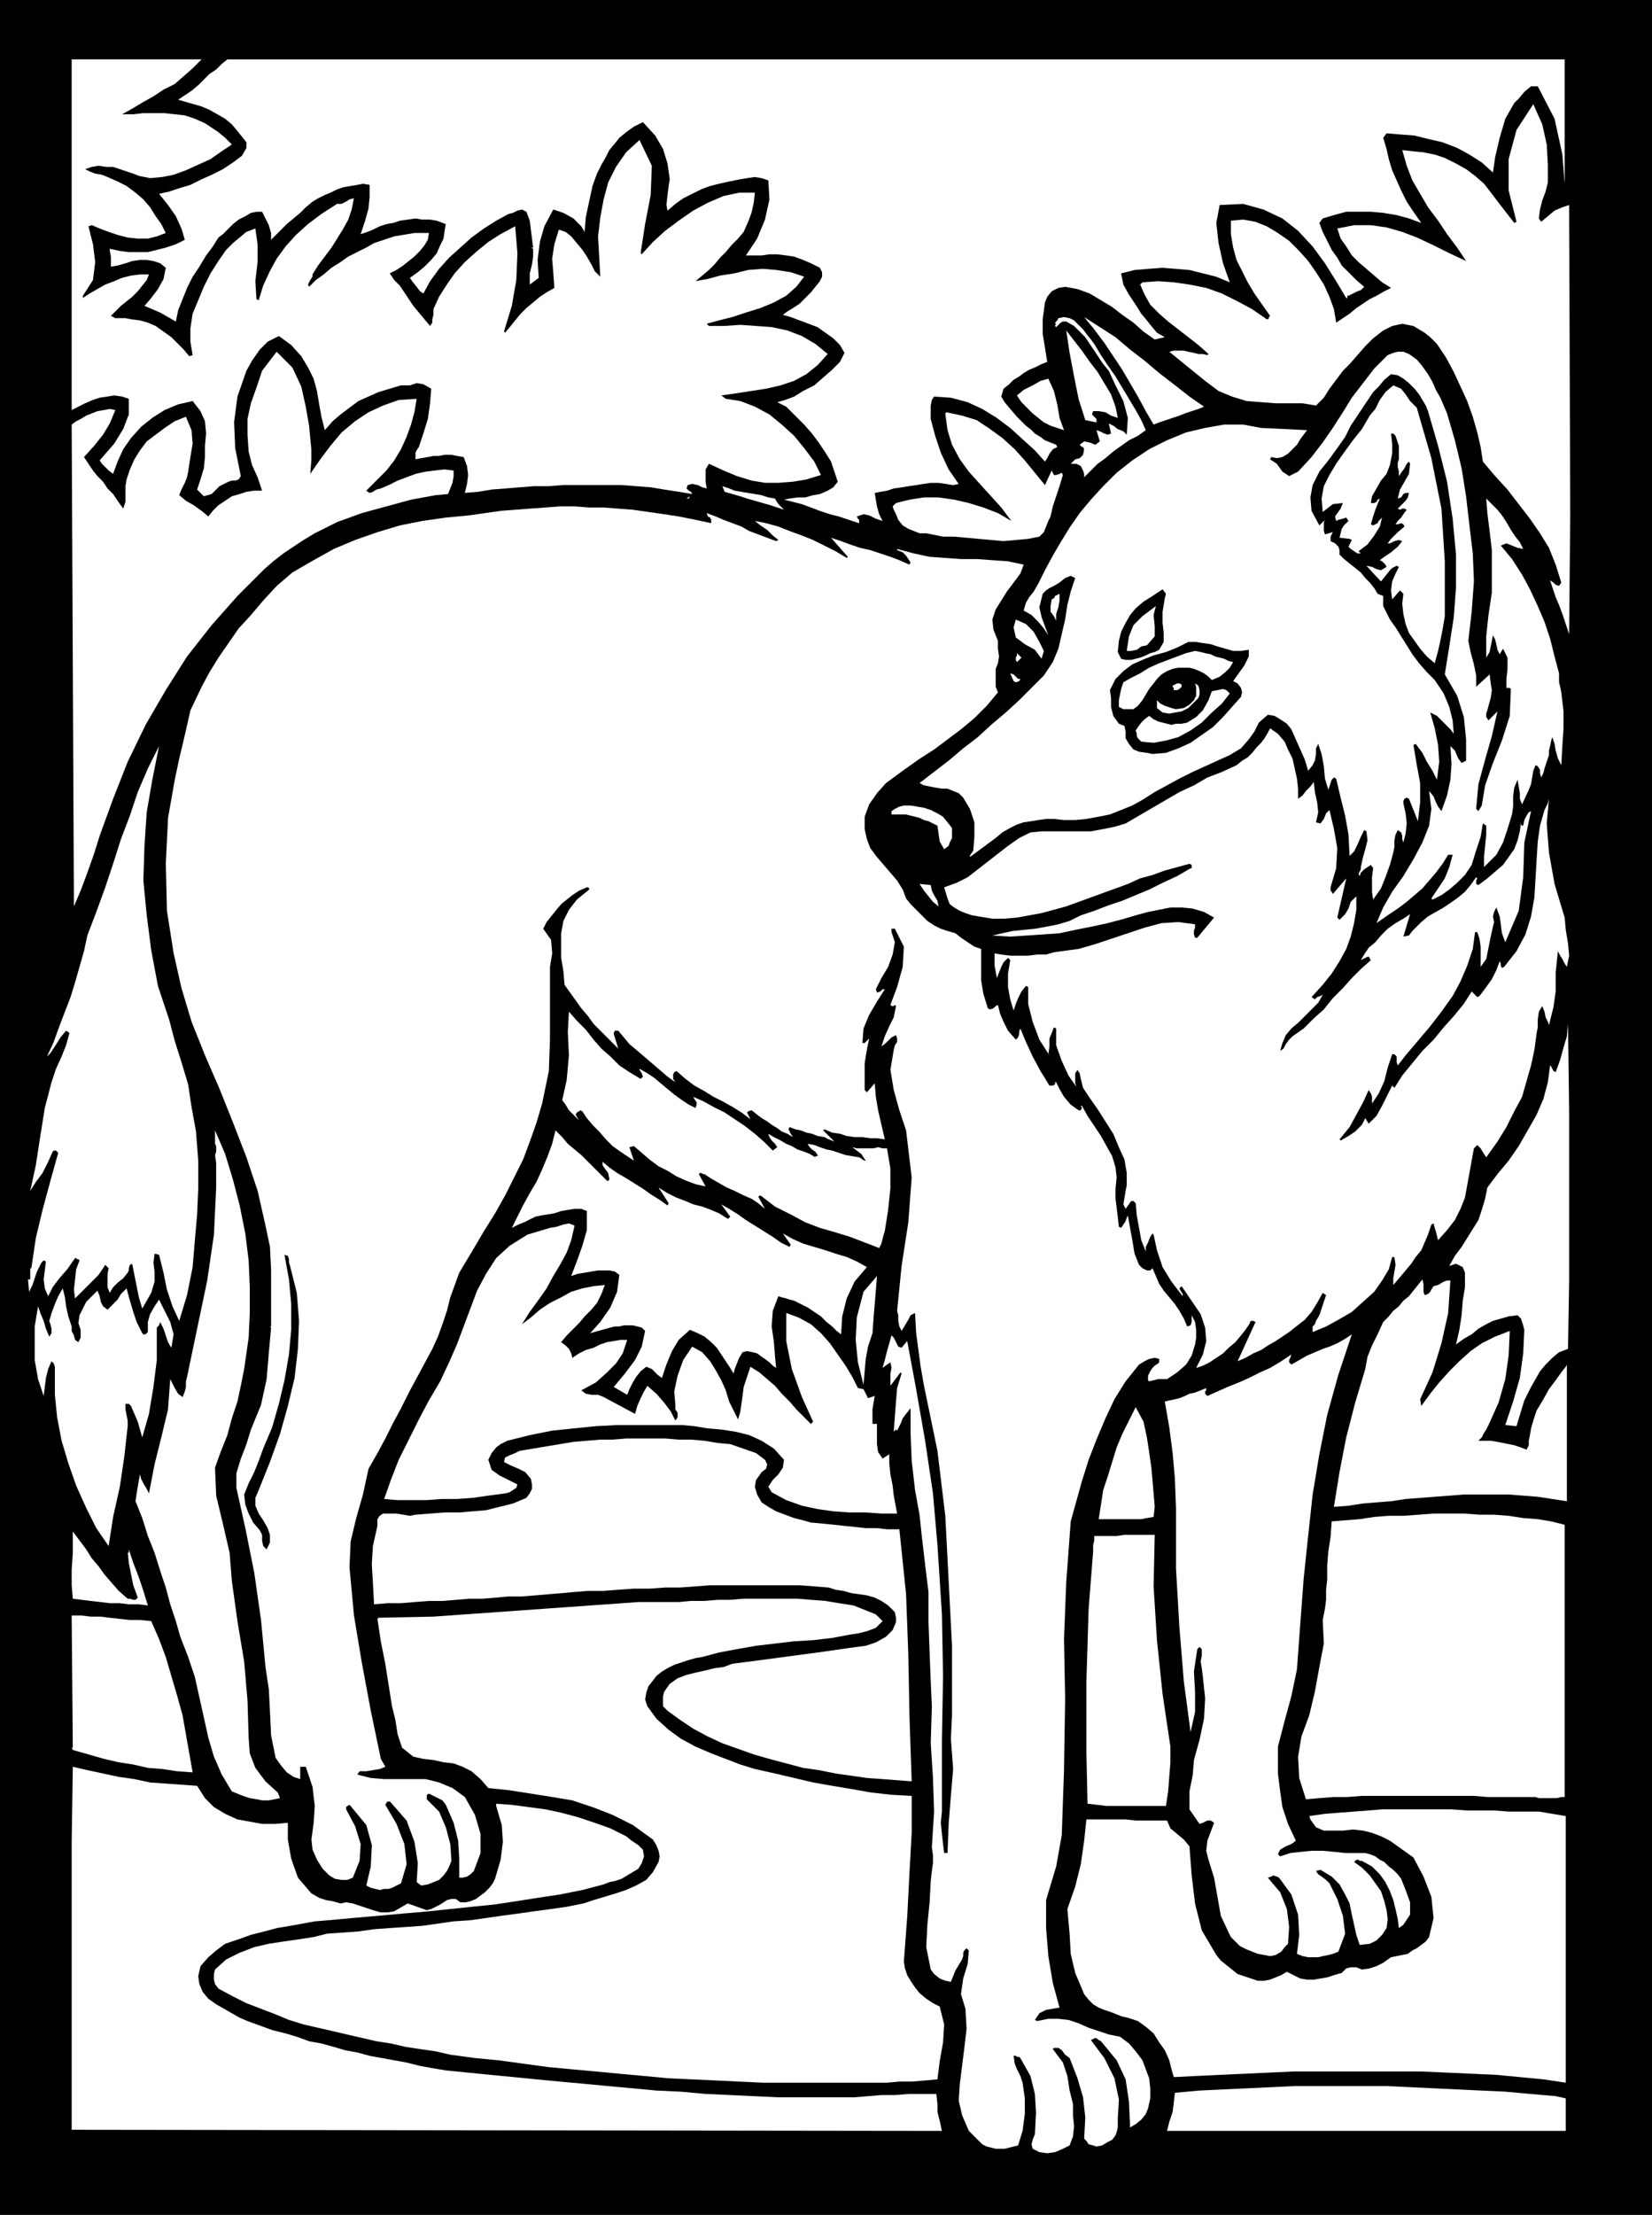
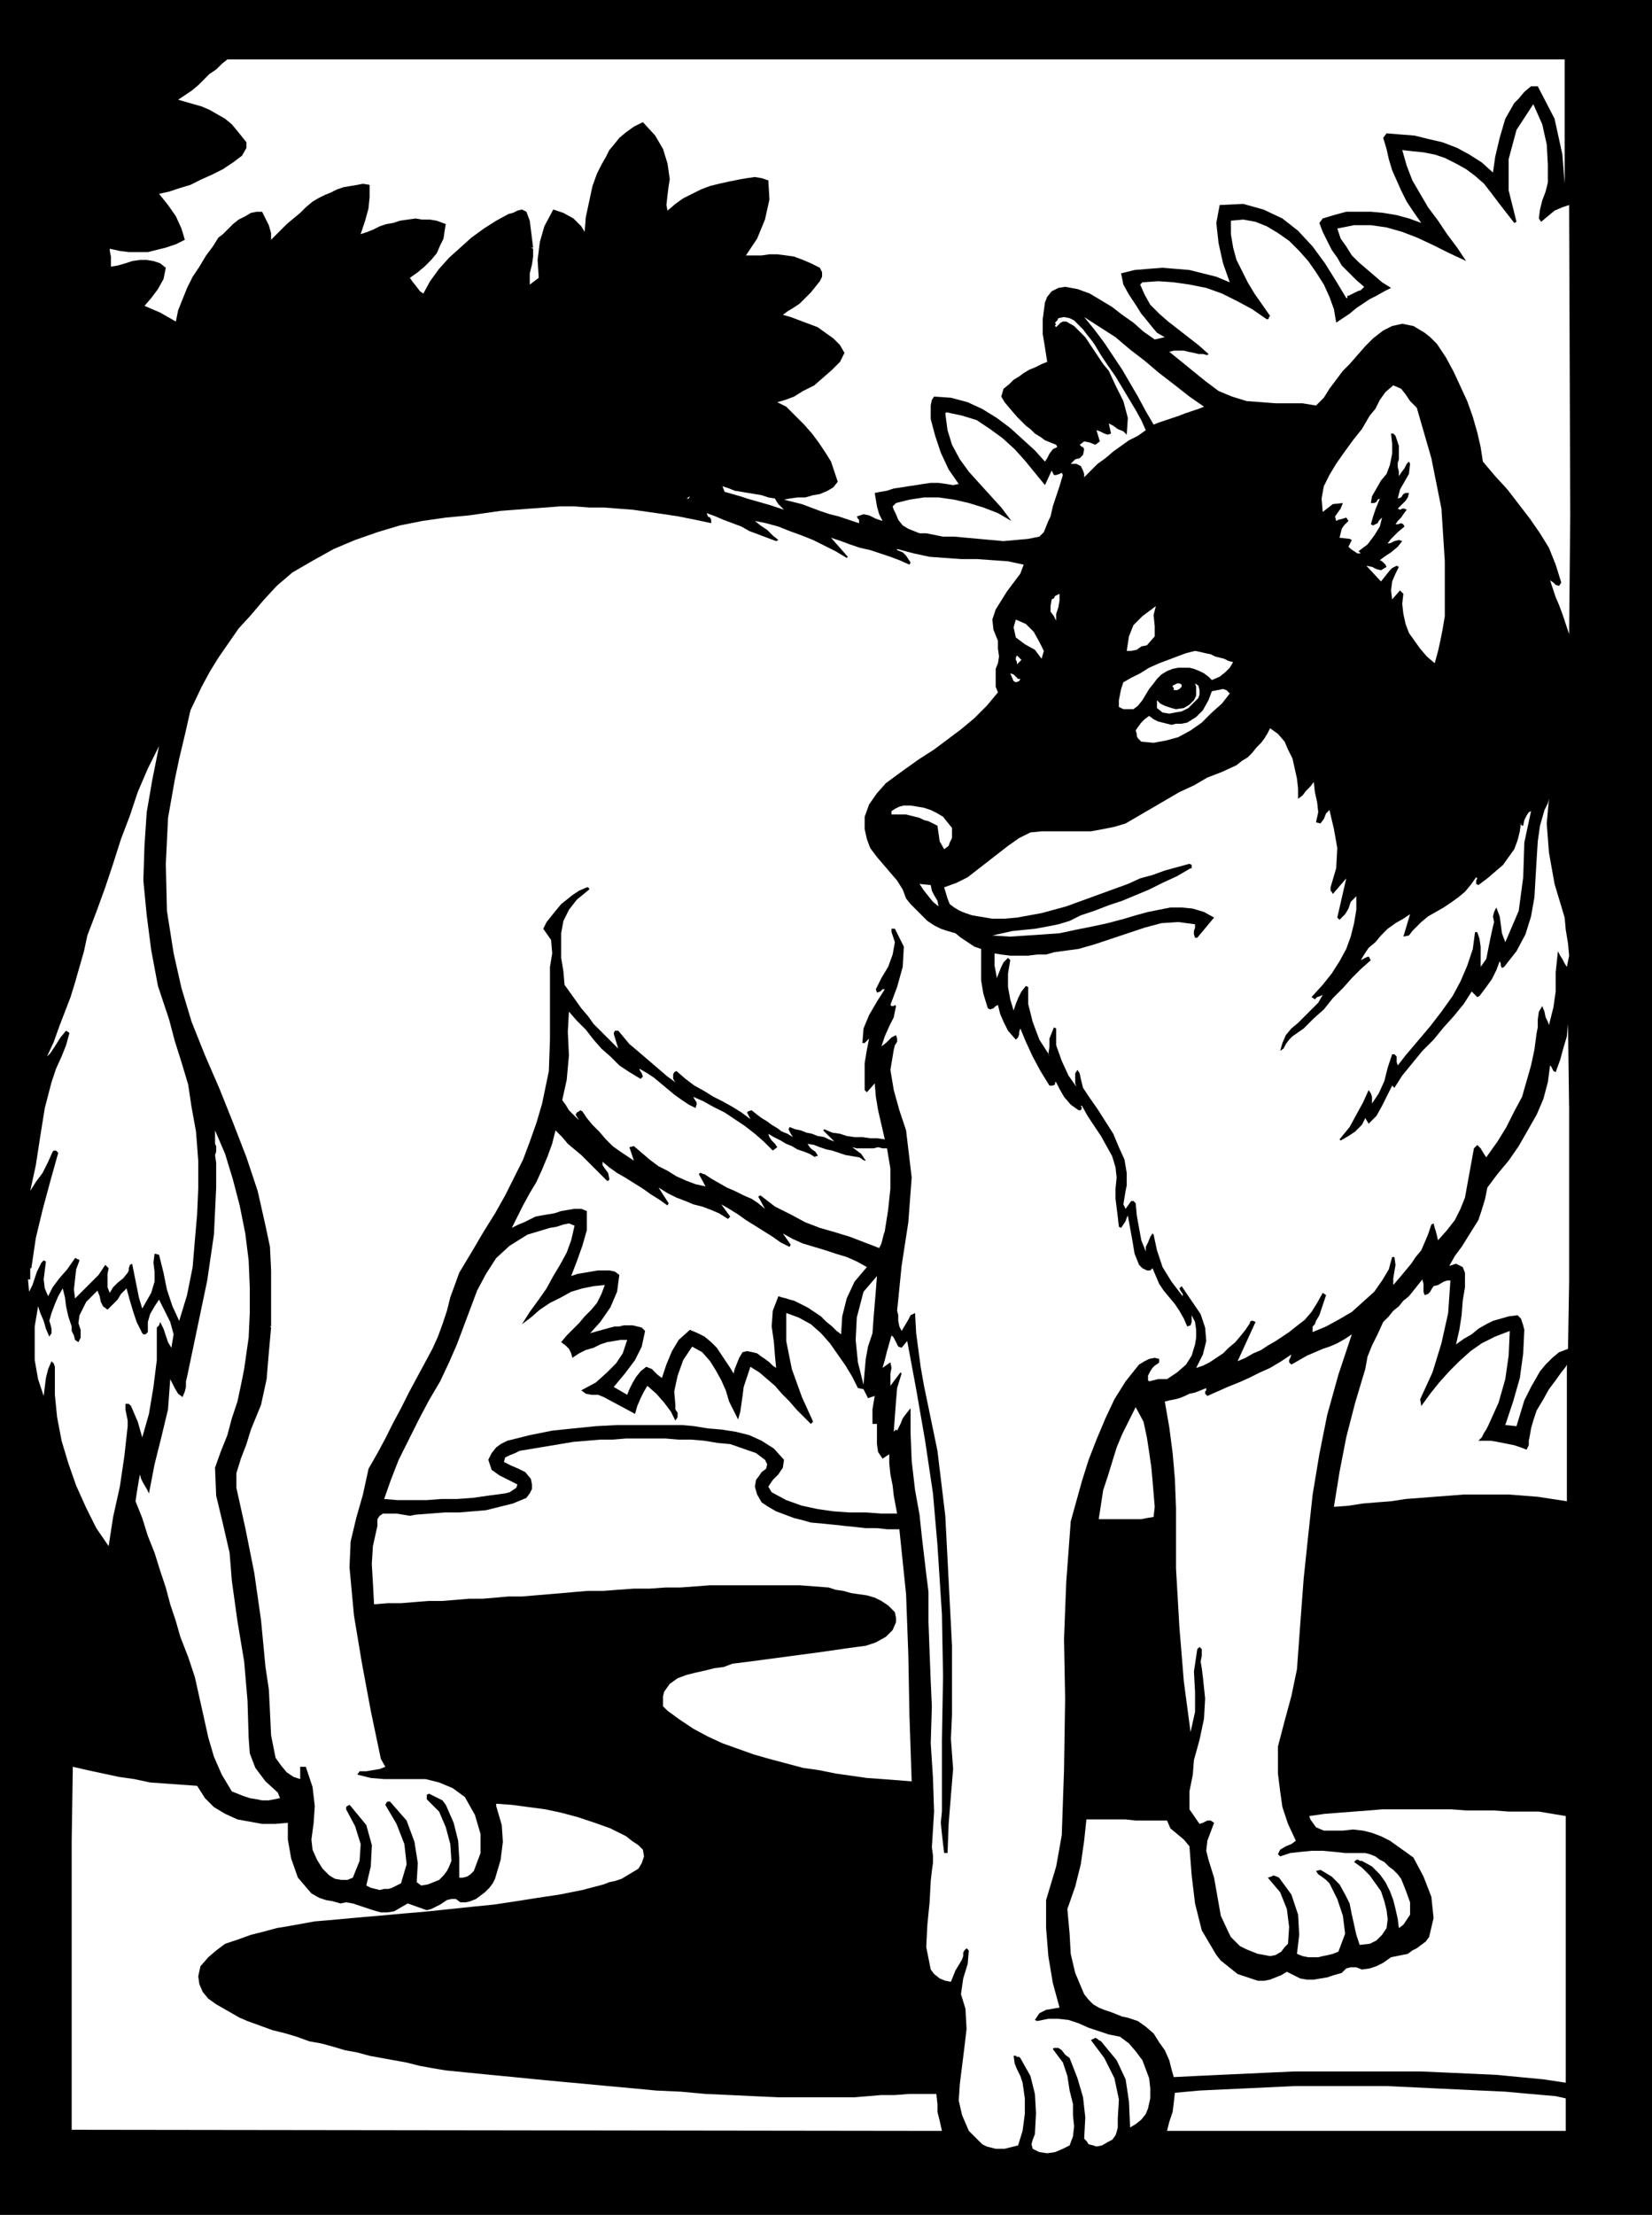
<svg xmlns="http://www.w3.org/2000/svg" width="141.6" height="1.977in" fill-rule="evenodd" stroke-linecap="round" preserveAspectRatio="none" viewBox="0 0 1475 1977">
  <style>.brush0{fill:#fff}.pen1{stroke:none}.brush2{fill:#000}</style>
  <path d="M1475 1977V0H0v1977h1475z" class="pen1 brush2" />
-   <path d="m180 53-8 8-8 7-8 7-10 5-9 6-9 5-10 6-9 5h10l9-1h19l9 1 9 1 9 3 9 4 6 4 6 4 6 5 6 6-9 6-10 7-11 5-11 5-11 4-10 2-11 1-10-2-5-2-6-2-6-2-6-2h-6l-7-1-6 1-6 2 4 2 5 2 6 1 5 2 9 4 8 4 8 6 7 6 6 7 5 8 5 7 4 8-8 3-8 2h-9l-9-1-8-2-9-3-8-3-7-3-3 1 4 16 2 16-2 16-9 14v2l6-4 7-4 7-4 8-3 7-3 8-2 8-1h8l-2 5-4 5-4 5-5 5-5 4-5 4-5 5-4 4 4 2h9l5 1 8 1 7 2 7 3 7 5 7 5 6 6 5 5 5 6 3-1-2-12v-12l2-13 5-12 5-12 6-12 7-11 7-10 6-6 6-5 6-5 8-3 2 14v16l-2 17 1 16 2 1 4-13 6-13 6-11 8-11 9-10 11-10 12-9 14-9h4l4-2 3-2 4-1-2 10-3 9-5 9-5 8-5 8-6 8-6 8-5 8v2l-2 3-1 2-1 2 1 2 6-6 7-5 7-6 8-5 7-5 8-4 8-4 7-4 6-2 6-2 6-2 6-1 6-1 6-1h13l-1 6-3 5-4 5-5 5-5 4-5 4-6 4-6 3 4 6 5 5 4 6 4 6 4 6 5 6 5 6 5 6 2-3v-3l1-4v-5l5-11 7-11 7-10 9-10 10-9 11-9 11-7 13-7 2 24-1 24-4 23-7 23 1 1 5-6 4-5 5-6 5-5 6-5 6-5 6-4 7-4-1-14-1-12 2-13 4-13 6 2 5 4 5 6 5 6 4 6 4 7 3 6 5 5-1-18-1-18 2-17 3-16 4-15 7-14 9-13 12-11 11 23-1 26-5 26-4 26 1 1 10-11 11-10 12-9 13-9 13-7 14-6 14-3h14l-1 9-2 9-3 8-4 9-5 6-6 6-5 6-5 5-5 6-5 5-6 5-6 5 11-2 11-3 13-2 12-3 13-1 12 1 13 2 12 4-7 9-9 8-11 6-12 5-13 4-12 4-12 3-11 3 2 2h13l15-1 14 1 14 1 14 3 13 5 12 7 11 9-9 10-10 8-11 6-12 4-13 3-13 2-13 2-14 2 4 3 13 2 13 5 13 7 11 9 11 10 9 11 9 12 6 12-13 4-12 2-13 1h-12l-12-2-13-4-12-5-13-6-3 5v11l1 6-4-1-4-2-5-1-4 1-1 3 2 2 2 1 1 2-12-2-13-2-12-2-13-1-13-1h-52l-13 1h-13l-13 1-12 1-13 1-12 2-12 1 2-8 1-8-1-8-3-8-6-1-5-1h-6l-5 1h-5l-5 1-6 1-5 1v-6l1-2 2-3 4-12 4-13 2-14 1-13-7-4-6-1-6 2h-8l-10 3-10 3-9 4-9 4-8 6-8 6-7 6-7 8-3-12-2-11-2-12-3-11-5-10-6-10-9-10-11-8-10 5-7 7-7 10-5 9-8 23-3 23 1 23 5 25-2 3-3 1h-3l-3 1-8 4-7 7-7 2-6-6 3-9 3-10 1-10v-10l1-11-1-11-4-9-7-9-13 3-12 5-11 7-10 8-9 10-7 10-5 11-4 11-4-3-3-3-3-3-2-3 13-15 8-13 5-13v-14l-6-2-7-1-6 1-7 1-6 2-7 3-6 3-6 3V53h116z" class="pen1 brush0" />
  <path d="M1397 53v122-11l-2-26-7-32-15-29h-6l-6 5-5 6-4 4-8 14-5 17-4 17-2 14-10-9-11-7-11-6-13-5-13-3-12-3-13-1-12-1-3 4 3 10 2 9 3 10 4 9 4 9 5 10 6 9 7 10-11-4-11-3-12-2-11-1h-22l-11 3-10 3-3 4 3 8 4 8 4 8 5 7 4 7 6 6 7 7 7 6-3 3-3 1-4 2-4 2h-1v2h-1l-9-15-10-16-11-15-13-14-14-11-17-8-18-5-21 1-3 16 2 18 4 18 6 17-12-5-12-3-12-3-12-1-12-1-13 1-12 1-12 3 2 10 5 9 6 9 5 8 5 6 4 5 5 6 7 4-9 2-10-7-9-8-10-7-9-7-10-6-10-6-11-4-11-2-6 1-6 3-4 5-2 5-2 15v13l2 12 2 13-5 2-6 3-5 2-5 3-4 3-5 3-4 4-5 4-2 7 3 5 5 6 6 7 4 4 4 4 4 3 4 4 5 3 4 3 5 2 5 2 1 2-4 2-3 4-2 4-2 3-9-10-11-10-11-10-12-9-13-8-13-6-15-4-15-1-2 3-1 5v12l4 15 5 15 7 15 9 13-5 1-6-1-7-1h-7l-7 1-6 1-7 1-6 1-7 1-6 2-6 1-5 1 1 6 1 6 2 7 3 6-6-2-6-3-5-1-6 2 1 2 1 1v3l-9-3-9-3-8-2-9-3-8-3-8-3-8-2-8-2 5-1 7-1h7l7-2 6-1 7-3 5-3 4-5-3-9-3-9-5-8-6-9-6-8-7-8-8-8-8-8-8-4 7-2 8-3 8-5 10-5 8-7 8-7 7-7 4-8-4-7-6-6-7-5-7-5-8-3-8-3-8-3-7-2 4-3 5-3 6-4 5-5 5-5 4-5 4-5 2-4v-4l-2-4-4-2-4-2-7-3-8-3-7-1-8-1h-7l-7 1h-14l10-15 7-17 4-18-1-17-6-2-6-1-7 1-6 1-10 2-9 2-8 2-8 3-8 4-8 4-7 5-7 6-1-5 1-9 1-8 1-6-2-14-4-13-7-12-11-12-8 4-7 5-6 5-4 5-5 6-3 6-4 7-4 8-4 11-3 14-3 14-1 13-3-5-7-7-9-5-9-3-8 15-4 14-2 16 1 16-8 6v-10l2-8 1-7v-7l-2-1h2l-1-8-1-8-1-8-3-8-4-2-4 1-4 2-4 1-11 6-11 7-11 8-10 9-10 9-9 10-8 11-6 11-3-2-3-4-4-5-2-3 7-5 6-5 6-6 5-6 3-7 3-6 1-7 1-6-8-3-6-1h-7l-6-1-7 1-7 1-6 2-6 1-6 2-6 3-5 2-6 2 4-12 3-11 1-10v-11l-6-1-5 1-6 1-6 1-6 2-6 3-5 2-6 3-5 3-6 5-5 5-6 5-6 5-5 5-5 5-4 4v-6l-2-7-3-6-3-6h-5l-5 1-5 3-6 3-5 4-5 5-4 4-4 3-5 8-6 8-6 10-6 9-5 10-4 10-4 10-2 10-7-4-7-4-7-3-7-3 6-7 6-8 5-9 2-10-5-4-6-2-6-1h-6l-7 1-6 2-7 2-6 1v-9l-1-5v-2l9 2 8 1h17l8-2 8-2 9-3 8-4-3-10-5-11-7-10-8-10 9-2 9-3 10-3 10-5 9-4 10-5 9-6 8-6 4-7v-5l-4-5-4-5-5-6-6-5-7-4-7-4-7-3-7-2-7-2-7-2 6-4 6-4 6-5 5-5 5-5 6-4 5-5 5-4h1194z" class="pen1 brush0" />
  <path d="m1382 163-2 8-3 8-2 8-1 8 2 3 6-5 6-5 7-3 6-2 1 277-1 106-3-9-3-9-3-8-3-7-5-15 3 2 2 2 3 1 2-3-5-16-6-15-8-13-9-13-10-13-10-13-11-12-11-13-2-13-3-13-4-14-5-14-6-13-6-13-7-13-8-12-6-6-5-4-5-3-5-3-10-2-9 2-8 4-9 7-7 7-7 8-7 8-6 6-6 8-6 8-5 8-7 7-12-2h-24l-13-1-13-1-13-4-12-5-12-9-32-26 4-1h9l4 1 5 1 4 1h4l4 1 1-1-9-8-9-7-9-7-9-7-8-7-8-8-5-9-4-9 2-2 14-1 14 1 14 2 15 3 14 5 14 7 13 7 13 9h1l1-1v-1l1-1-7-10-7-10-6-10-5-10-5-10-3-11-2-12v-12l11-1 11 2 10 4 10 6 10 7 9 9 8 9 7 10 7 11 5 11 4 11 2 12 6-4 6-4 6-5 6-4 6-4 6-3 7-4 6-3-8-5-7-6-7-6-7-6-6-6-5-8-5-7-3-9 15-3h15l14 2 14 4 13 5 15 7 14 7 15 7-8-12-9-12-8-12-9-12-7-12-7-12-5-13-4-14 9 1 10 1 10 2 9 3 10 5 9 5 8 6 8 7 7 9 6 8 7 9 7 9 2-1-7-28v-28l7-26 15-23 8 18 4 18 1 18v16zM977 307l6 10 6 9 7 10 6 10 6 10 6 10 5 9 4 9-7 5-8 4-7 5-7 5-7 6-7 5-6 6-6 6v-3l-1-3-2-4-4-2h-5l4-4 4-1 3-3 1-5-1-2h-1l-1-1-1-1 4-3 5 1 5 2 4-3-3-10 3 1 4 2 3 1 3-1-2-9 4 2 4 3 5 2 3 3 1-15-4-15-7-14-6-13-5-6-4-6-4-6-4-6-4-6-5-5-5-5-7-4h-3l-2 1-2 2-2 2-1-1v-1h1l-1-2 1-1 1-1 1-2 5-1 5 1 4 2 4 4 4 4 3 4 4 5 3 4zm98 56-5 2-6 2-6 2-5 2-6 2-6 2-6 2-5 2-7-12-7-13-7-12-7-12-8-12-8-12-9-12-9-11 14 9 14 9 13 11 13 10 13 11 13 10 14 11 13 9z" class="pen1 brush0" />
-   <path d="m998 373-6-2-5-3-6-1h-5l-1 3 2 2 2 2v3l-10-2-6-19-4-20-4-21-3-20 7 9 7 9 7 10 7 9 6 10 6 10 4 11 2 10zm294-4 7 24 6 25 4 25 3 26 3 25 1 25-2 27-3 26 2 10 3 11 2 10v10l12-11 1 8 1 6-1 7-2 7-1 4-1 3v3l2 3 8-8-5 22-6 21-6 22-2 22 2 2 3-5 1-6 1-6 1-6 7-20 8-20 7-22 1-24-1-1h-3v-8l1-9v-10l-4-8-3 5-2-4-1-5-1-4-2-4-1 5-1 5-1 5-3 5v-19l2-19 3-20v-38l-2-17-2-16-1-13 5 5 5 5 4 5 4 6 4 7 4 6 4 5 3 6-5-1-5-2-5-2-5 2 10 12 9 14 7 13 7 15 6 14 5 15 4 16 4 15v8l1 4 1 5 2 17v15l-1 15-1 18-3-6-2-7-1-6-2-6-1 3-1 5-1 4v4l-2 6-2 6-1 4-2 4-1-4v-3l-2-3-2-1-2 5-1 6-1 6-2 5-6 13-2-5v-5l-1-6-1-6-3 7-1 8v9l-1 7-4 13-4 12-6 11-11 11v-9l1-10 1-10v-8l-3-2-2 12-4 12-4 13-6 9-7 7-7 6-7 5-8 4-1-1 6-9 6-9 4-10 3-11h-4l-5 8-6 8-6 7-6 7-7 6-7 6-8 6-9 6-10 7 6-14 8-14 10-14 9-15 8-15 6-15 2-15-2-16 4 5 2 5 2 4 3 4 5-14 3-14 1-14-1-16 4 4 3 7 3 4 4-2v-19l-2-20-6-19-11-19 4-25 4-26 2-27v-29l-3-32-5-33-8-32-9-31-2-5-3-5-3-5-4-5-5-5-5-4-5-3-6-1-6 5-5 6-5 5-4 6-4 6-4 6-4 6-4 6-5 10-7 10-8 11-8 10-6 12-2 11 1 12 7 13 5-5-1 2v8l1 3 7-2-1 2-1 2v4l4 2 3 3 1 3v4l4 4 5 4 5 4 5 4 4 5 4 4 4 5 3 5 5 2v9l2 4 4 8 5 7 5 8 5 8 5 8 6 8 7 8 7 7 8 12 5 12 3 12 1 12-3-4-6-6-6-6-6-3 4 14 3 15 1 15-2 16-4-8-5-8-4-8-6-8-2 1 3 18 3 16v17l-2 17-8-20-2-1-2 1-1 2v2l2 9 1 9-1 9-2 8-1-3v-3l-1-3-3-2-2 4-1 5v6l-1 5-3 11-4 11-4 10-7 10-1-7v-13l1-8-2-3-3 2-3 2-3 3-1 3-1-2 1-2 1-2v-2l2-9 2-7 2-8-1-8-2-1-3 6-3 7-3 6-4 4-1-19-3-17-4-16-4-17-2-1-2 2-1 3-1 3-1 3-3-10-1-11-2-11-3-9-2 4v5l-1 6-2 4-4 5-3-10-4-9-4-9-4-9-4-5-6-4-5-3-6-1-8 7-4 8-5 7-7 8-10 6-11 5-11 5-11 5-12 6-11 6-11 6-11 7-9 5-10 4-10 4-10 2-11 2-10 1h-10l-9-1h-7l-7 1-6 1-7 1-6 2-6 3-7 4-6 5-23 17v-1l1-2 1-1 1-2 1-12v-13l-4-12-6-10-4-4-5-2-5-2h-5l-6-1-5-1-5-1-4-2 13-10 13-10 13-11 13-10 12-11 13-11 12-11 12-12 10-10 8-12 5-12 3-13 3-13 2-13 3-12 4-12-4-2-5 2-5 4-5 3-4 2-3 2-3 3-1 4-2 8 2 9 3 8 3 8-4-6-5-6-6-6-7-4 2-7 3-5 4-5 4-7 6-12 7-13 7-12 8-13 9-13 10-12 11-12 12-12 14-11 15-10 16-8 17-7 17-4 17-3h17l16 3 41 2-3 4-3 4-3 5-4 4-4 4-5 3-5 1-5-1-1 2 6 4 5 7 6 4 8-4 12-13 10-13 9-13 9-14 8-13 10-13 10-13 12-12 5-2 4-1h5l5 2 7 5 5 6 5 7 4 7 3 7 4 7 3 7 3 7zM276 380l1 11 1 10v10l-1 12 9-13 9-12 10-12 12-10 12-8 13-6 14-5 16-1-2 12-3 11-4 11-5 11-6 10-7 9-9 9-9 9 3 2 3-1 3-2 4-1 7-3 8-4 8-3 8-3 9-2 8-1 9-1 8 1v5l-1 6-2 5-2 5-11 1-11 2-11 2-11 3-11 3-11 3-11 3-11 4-11 4-10 5-10 5-10 6-9 6-9 6-9 7-8 7-24 24-23 26-22 28-19 30-18 31-16 33-13 33-12 33-5 16-6 17-6 16-6 14-2-430 4-3 4-2 5-3 5-2 5-2 6-1 5-1 5 1-5 12-6 10-8 10-9 10 4 6 4 6 4 5 5 5 4 6 5 5 4 6 5 7 2-6v-14l1-6 3-9 4-9 5-8 6-8 8-6 8-6 9-6 10-4 5 12 1 12-2 12-2 13-1 5-2 5-3 6-2 5 6 5 7 4 7 5 6 5 4-5 5-5 6-4 6-4 7-2 6-2 7-1h7l-4-12-5-11-3-12-1-15v-14l3-14 5-14 5-15 13-17 14 14 8 17 4 18 3 17zm674 4-6-2-6-2-6-3-5-4-5-4-5-5-5-5-4-6 6-5 8-4 7-4 7-2 5 11 3 12 2 12 4 11z" class="pen1 brush0" />
  <path d="m1265 364 13 45 9 45 3 47v49l-2 12-2 10-2 9-3 11-7-6-6-7-5-7-5-7-3-8-2-9-1-9 1-9-3-3-7 8-1-8 1-8 3-7 3-6-2-1-2 1-2 1-2 2-8 10-13-14 5 1 4 2 4 1 5-3-1-2-1-1-2-2-2-1 4-3 6-4 6-5 4-5-3-1-4 1-4 2h-2l3-4 3-3 3-3 6-5-1-2-2-1-3 1h-2l2-3 3-3 2-3 3-4-2-1h-2l-2 1-2-1 3-3 4-4 2-3 1-4h-3l-2 1-2 3-3 1 2-8 4-7 4-7 1-9-1-2-2 2-2 4-3 4-2 3v-4l-1-4v-4l1-3v-12l-1-3-1-3-1-3-2-2h-2l1 9v9l-2 10-3 8-5 6-4 7-4 7-1 6h3l2-1 1-2 2-1-2 5-2 5-2 6-2 7 2 1 2-1 2-1 1-2 3-3-2 8-5 8-6 8-8 6 2 2h-3l-3-2-3-2-2-2 1-2 1-2 1-2-2-1-9-1 1-4 1-4 2-3 4-4-2-3-3 1-4 1-2 1-1-4 5-7 2-5-9 1-9 7-1-12 2-11 5-10 6-10 7-10 8-11 8-10 7-12 5-6 4-8 5-7 7-6 7 3 4 5 4 6 6 6zm-332 69 6-13 2 4h2l3-1 2-1 1 2-3 10-3 9-3 9-2 9-2 4-2 5-2 5-4 4-10 2-11 1-11 1-11-1-11-1-11-1-11-1h-10l-5-1-5-1-5-1h-6l-5-2-5-2-5-3-4-5-2-5-2-4-1-3 3-3 12-3 13-2h13l14 2 13 3 13 4 13 5 12 7-9-12-10-11-10-11-9-10-8-11-7-13-4-13-2-15 1-1 14 3 13 4 12 8 11 8 11 10 9 10 9 11 9 11zm-241 12 1 2 2 3 3 3 2 2-6-2-6-2-7-2-7-2-7-2-6-2-7-2-7-2-2-5 6 2 5 2 6 1 6 1 6 1 6 1 6 2 6 1zm-79 0 3-2-1 2h-2zm22 22v-3l-1-2-2-1-1-3 8 3 7 3 8 3 8 3 7 4 8 3 8 3 8 3 2-1-5-4-5-5-6-4-5-4 10 2 11 3 10 4 11 4 10 4 10 5 10 5 10 6 1-1-15-17 9 3 8 3 9 3 9 2 9 3 9 3 8 3 9 4 1-2-2-3-2-3-3-3-5-2v-1l15 4 14 3 14 1 14 1h14l14 1 14 1 14 3-3 8-6 8-6 8-5 8-5 8-3 9 1 9 4 10v7l1 7-1 6-2 5v16l2 5-10 12-11 11-12 10-12 9-12 9-14 9-14 10-15 11-8 9-7 10-4 11v11l2 9 3 8 6 8 6 7 6 7 6 7 5 8 3 8 4 5 5 5 5 5 5 5 6 4 6 3 6 2 7 2 5 4 6 4 6 4 6 2v28l2 12 4 13 2 1 3-1 2-2 2-1 2 8 3 7 4 8 7 8 2-2 1-3v-2l1-3 5 12 6 13 7 13 8 13h3l2-1v-2h1l3 6 4 7 6 7 7 5h2l1-2-1-2h1l5 9 6 9 6 9 5 9 5 9 3 10 1 9-1 10v9l1 8 1 8 1 9 2 1 2-3 2-3 1-3 1-2 2 11 2 11 2 12 4 10 3 3 4 2h3l2-2 3 7 3 7 4 6 5 6 5 6 4 6 4 7 3 7 3-1 1-3v-6l3 6 1 7v7l-1 6-3 10-5 8-8 7-9 6h-8l-4 1-4 1-1-1v-4l2-4 2-3 2-2 3-2 1-1v-3l-4-1-5 1-4 2-5 3-12 15-10 16-8 17-8 19-7 18-6 19-5 18-5 18-4 54-2 51 1 53-1 64-1 29-1 29-5 28-9 30v25l2 25 4 24 6 22-6 1-6 1-6 3-4 6 2 1 10-2h9l9 1 9 3 9 4 9 3 9 3 10 2 8 6 6 7 6 8 3 8 3 8 1 9v9l-2 9-2 5-4 5-5 4-5 3-1-23-3-20-8-17-14-17-2-1-1-1-2-1-2 1-2 1 12 16 9 18 4 19-1 17v8l-1 4-1 3-3 4-4 2-5 3-5 1-3-1-4-1-2-3-2-2 1-19-2-18-5-17-7-18-4-3-3-4-3-2h-4l-1 1 9 12 4 12 2 13 3 12v10l1 10-1 9-3 8-6 3-7 3-7 1-7-1-6-3-1-4 1-4 2-5 1-19-1-17-4-16-9-16-1-1h-2l-1-1h-2l1 7 2 5 3 6 2 6 2 14v14l-2 15-4 13-4 1-4 1-4 1h-8l-4-1-4-1-4-2-12-12-6-14-3-13 1-15 2-16 2-16 2-17-1-18-4-13 2-14 4-13 1-12-2-2-2 2-1 2v3l-1 3-3 5-3 5-2 5-2 5-5-1-5-2-5-4-3-4-4-20 1-20 2-20 1-19 1-9 1-7v-7l-1-7 2-32-1-30-2-31 1-33-1-22-1-26-1-27v-27l-2-16-2-17-2-17-2-19-4-22-3-26-1-25v-22l-4 5-3 4-2 5-3 6-1-1-2 2 1-14 1-13 1-12 4-13-1-1-9 12v-11l1-5-1-5-7 5 2-7 2-8 2-7 2-7 2 2 2 4 2 4 3 1 5-6 8 43 8 46 7 47 4 46 4 62 1 55-1 57v64l-1 10 1 10 1 9 1 8h3l1-26 2-25 2-24-2-27 1-21v-62l-3-58-3-58-7-58-12-58-3-17-2-15-2-15-1-18-4 2-2 4-3 5-3 5-2-4-1-5v-5l-1-4 4-40 6-39 3-40-5-42-6-18-5-18-3-18 3-18 1-4 2-3v-3l-1-3-4 2-2 2-3 3-4 3 3-9 4-9 4-8 2-10-1-1-1 1h-2l-1-1 6-16 5-18 1-18-8-16h-3v3l1 3 1 3 1 3-2 11-4 11-6 10-5 10 1 3 3-1 2-2h2l-7 11-7 12-5 12-1 13h2l2-2 1-1 1-1-2 10-2 12v24l2 2 7-8 1 12 2 12 3 13 3 13-7-1h-6l-7-1h-7l-7-1-6-2-7-1-7-3-1 1 10 10-5-2-4-2-6-1-5-2-5-1-5-2-5-1-5-2-1 2 1 2 1 2 2 3-5-3-5-2-4-3-5-3-4-3-5-3-4-3-5-4-3 1-1 1 1 2 1 2 1 2-8-6-8-5-9-5-8-4-8-5-9-5-8-6-8-7-2 1-1 2v4l2 3-7-5-7-6-7-6-7-6-7-6-6-5-5-6-5-6h-3l-1 2v1l4 13-8-8-7-7-7-7-5-7-6-7-5-7-5-7-5-7-1-12-2-12v-22l2-11 5-10 7-9 11-9v-1l-1-1h-1l-7 3-6 4-5 4-5 4-5 6-4 5-4 5-3 6 7 10 1 12-2 12v65l-1 28-6 29-5 17-6 17-6 16-8 16-8 16-9 16-10 16-10 17-6 10-6 10-4 11-4 11-3 12-4 12-4 11-5 11-7 13-7 13-7 13-7 14-7 13-7 14-7 13-8 14-5 23-6 21-5 21-1 23 4 43 7 42 8 43 9 43 4 7-5 2-6 1-6 1h-6l-2 3 12 3 12 1h37l12 3 12 5 11 8 9 16 5 17v17l-6 16-3 3-3 2-4 1h-3v-17l-1-16-4-16-7-16-3-4-4-2-4-2-4-2-2 1v4l11 11 6 14 4 15 1 15-2 5-2 4-3 4-4 4-5 2-5 2-6 1-4-3 1-17-3-19-7-19-14-16-1-1h-2l-1 1-1 2 10 17 7 18 2 18-5 17-4 2-4 2-3 1h-4l-4 1-4-1-4-1-4-2 4-17 1-19-5-18-14-17-1-1-2 1-1 1v2l8 15 5 16-1 15-6 15-5 2h-5l-6-1-5-3-6-6-5-8-4-9-1-9 2-15 1-15-2-17-6-18h-5v11l-6-2-6-4-5-6-5-7-4-20-1-21-1-20-3-20-4-42-6-42-8-40-8-36v-13l4-13 5-13 4-13 9-22 5-23 2-24 2-22-1-1h1v-50l-1-21-4-19-7-31-10-30-12-31-12-30-13-30-12-30-9-30-7-31-6-38-1-42 2-41 6-34 4-19 5-21 5-22 10-21 7-13 8-13 9-13 9-13 11-12 11-13 12-13 14-12 19-11 18-10 19-8 20-7 20-6 20-4 21-3 21-2 14-2 14-2 13-1 13-1 14-1 13-1h13l13 1h13l13 1 13 1 14 2 14 2 13 2 15 3 14 3z" class="pen1 brush0" />
  <path d="M1038 546v10l1 9v8l-4 7-4 2-4 1-4 2-5 2-4 1-4 1h-5l-4-1-3-6 1-10 2-8 4-8 4-7 5-6 7-6 8-5 9-6 3 4-1 4-1 6-1 6z" class="pen1 brush2" />
  <path d="m943 554-2-4-3-4v-5l1-6 2-1 1-2 2-1 2-1v6l-1 6-2 6v6zm89-13-2 8 1 10v9l-7 8-5 1-4 3-5 1h-4l2-13 4-10 8-8 12-9zm-100 40-2 7-6-8-9-5-8-6-2-9 2-7 9 4 7 7 5 9 4 8z" class="pen1 brush0" />
  <path d="M1115 580v6l-4 8-5 7-5 7 4 2 3 4 1 4-1 4-8 9-8 9-9 9-10 7-10 7-11 5-11 4-12 1-5-1-7-1-5-2-4-5-3-5v-6l-1-5-5-2-5-7-2-8v-8l-1-7 5-10 7-7 8-6 9-4 10-4 11-3 10-4 10-5h7l6 1 7 1 6 2 7 2 7 2h7l7-1z" class="pen1 brush2" />
-   <path d="m1101 591-3 5-4 4-5 4-7 3-3-3-4-3-4-2-5-2-4-1h-10l-5 1-5 2-5 3-4 4-3 4-4 5-3 5-3 5-4 5-4 3h-9l-4-2v-6l1-5 1-5 2-6 7-4 8-4 8-5 9-4 8-3 8-3 8-3 8-2 5 1 4 1 5 1 4 2 4 1 4 1 4 2 4 1zm-193 0-1-2v-2l1-2v-2l4 4-4 4zm4 15h-1l-1 2-3 1-2-1-3-7 3 1 2 2 2 2h3z" class="pen1 brush0" />
+   <path d="m1101 591-3 5-4 4-5 4-7 3-3-3-4-3-4-2-5-2-4-1h-10l-5 1-5 2-5 3-4 4-3 4-4 5-3 5-3 5-4 5-4 3h-9l-4-2v-6l1-5 1-5 2-6 7-4 8-4 8-5 9-4 8-3 8-3 8-3 8-2 5 1 4 1 5 1 4 2 4 1 4 1 4 2 4 1zm-193 0-1-2v-2l1-2l4 4-4 4zm4 15h-1l-1 2-3 1-2-1-3-7 3 1 2 2 2 2h3z" class="pen1 brush0" />
  <path d="M1055 611v2l-2 2-2 1h-3v-2l-1-1v-1l2-1 2-1h2l2 1zm15 12-3 3-3 3-3 3-6 3-6 1-5 1-6-1-5-4v-7l3 3 4 2 6 2 4 1 7-1 5-3 4-4 2-4v-8l-1-3 3 2 1 4v4l-1 3z" class="pen1 brush0" />
  <path d="m1098 619-7 9-9 8-9 9-10 7-11 6-11 3-11 2-11-1-3-3-1-2v-2l-1-3 2-3 3-4 3-3 4-3 4 3 4 2 4 1 4 1 4 1 4-1h5l5-1 8-5 6-6 5-9 3-8 5-1 5-1 3 1 3 3zm56 58 2 9 2 9 1 9v9l4-3 3-4 4-4 3-4 1 9 2 9 1 9-2 9 4 1 3-4 2-5 3-3 4 17 3 17-1 18-5 17v3l1 1 1 2 12-14-8 35 2 2 5-5 3-5 2-6 5-5v12l-2 12-3 12-4 11-6 11-7 11-8 10-10 11 3 2 2-2 3-1 2-1-4 7-6 6-6 6-6 6-6 5-5 6-3 7-2 7 3-2 2-4 3-4 3-3 10-7 9-9 9-8 8-10 9-9 8-9 8-8 9-8-1-1v-1l-1-1h-1l-6 3 3-5 4-6 6-5 5-6 6-6 7-5 7-4 6-4-6 20 5-1 3-4 4-4 4-4 6-5 7-4 7-4 6-4 7-5 6-5 5-6 5-7 1 1-1 2v3l2 1 8-6 7-6 7-6 5-7 5-7 3-8 2-8 1-8v2l1 1h1l1-5 2-4 2-3 2-1-6 28-1 31-4 30-12 28-3-8-1-8-1-7-3-8-2 4-1 4 1 5-1 4-2 9-2 10-2 10-5 7v-18l-1-7-2-6h-2l-2 15-5 15-6 14-7 13-10 14-10 13-11 13-11 13-7 9-1-3v-5l-2-2h-2l-4 12-3 12-5 11-6 9v-6l-1-3-2-3-5 11-6 11-6 11-9 11 1 1 7-4 6-4 6-6 3-6 3 5 7-7 5-9 5-10 4-8 2 2 7-11 9-11 9-11 10-10 9-11 9-10 9-11 7-11 2 2 2 2 1 1 2-1 6-8 5-7 4-8 3-8 1 2v2l1 2 2-1 11-14 8-15 5-16 3-17 1-17 1-17 1-16 2-14 2-7 2-7 3-6 1-4-2 22 2 26 5 28 9 30 1 11 2 12 1 11-2 10-2-3-2-4-2-3-2-4-2 19v17l-2 14-4 16-1-3-2-4-1-5-2-5-3 5-1 7v7l-1 5-2 15-3 14-4 14-4 14-7 13-7 14-8 13-10 14-2-3-3-5-3-3-3 3-2 11-2 11-2 11-2 11-4 10-5 10-7 9-8 9-1-4-1-4-1-3-1-4-2 1-3 9-3 7-3 7-5 6-4 6-5 6-5 6-6 7v-6l1-6 1-6-1-7h-2l-3 11-6 10-7 10-10 9-10 9-12 7-11 6-12 5v-5l2-2 1-3 3-5 2-6 2-6 2-6-3-2-5 9-5 8-6 7-9 7-5 4-6 4-6 4-7 4-6 4-7 3-7 4-7 3 16-35-2-1h-2l-1 1v1l-4 6-4 5-5 6-6 5-5 5-6 4-6 4-6 3-6 2 6-12 3-12-1-12-4-12-17-25-2 2 1 2 2 3v2l-10-13-8-13-5-15-3-14-1-1-2 3-2 5-2 4v4l-4-10-2-11-2-11-1-11-1-1-1-1h-2l-5 7-2-4 1-6 1-6 1-5v-11l-2-12-5-11-5-12-7-11-7-11-7-10-6-9-1-4-1-4-1-5-2-3-2 3v9l1 3-7-10-6-13-5-14v-15l-2-1-2 5-2 5v7l-1 7 1 1-9-14-6-16-4-16v-15l-2-1-4 5-3 6-2 5-2 6-3-10-2-11v-12l2-12-2-2-4 4-2 4-2 5-2 5-1-6-1-5v-11l6 1 8 1h16l8-1h8l7-2 7-1 15-2 14-4 15-5 15-5 15-5 15-4 15-1 15 2v3l-1 3v3l1 3h2l15-18-9-5-10-3-10-1h-10l-10 2-10 2-11 3-10 3-15 4-14 3-15 3-14 3-14 1-15 1-15 1-16-1 9-2 9-2 10-1 10-1 11-2 10-2 10-3 10-5 12-4 13-5 12-4 12-5 12-5 12-6 13-6 12-7h1v-3l-2-1-11 3-11 3-11 4-11 3-11 5-11 4-11 4-11 4-11 4-11 4-11 3-11 3-11 2-11 2-11 1h-11l-6-1-6-1-6-1-6-2-5-2-5-3-4-3-2-5-3-10 11-4 10-5 9-7 9-7 9-7 9-7 10-7 10-5 10-1h44l11-2 10-2 10-3 12-7 12-7 12-7 12-7 13-6 12-7 13-5 13-6 5-4 5-3 4-4 4-5 4-4 3-4 3-5 2-4 7 5 6 7 3 7 4 8zM128 786l3 31 4 31 6 32 10 30 5 19 6 19 6 20 3 20 4 22 2 26v25l-1 23-2 23-2 24-5 25-7 23-6-13-5-15-3-15-4-16-4-1-1 8 1 8v9l-3 10-8 14-3-10-2-10-2-10-2-10-2 1-1 3v2l-1 2-4 5-5 4-4 4-3 5-2-5v-12l1-5-3-3-6 9-6 6-7 7-8 8-1-8 1-9 1-9 3-8-1-1h-1l-1-1h-1l-7 10-7 8-6 8-4 8-3-7-1-8 1-8 1-8-2-1-1 1-1 1-1 2-3 6-2 6-2 6-3 6-1-11h2v-10h1l4-27 6-25 7-26 7-25-1-1-1-1h-2l-1 1-4 9-5 10-6 8-5 8 5-23 4-26 4-25 6-23 4-12 5-11 4-10 3-11-3-2-5 6-5 8-4 6-3 3 6-13 5-14 5-13 5-13 4-13 4-14 4-14 3-14 8-21 8-22 7-21 7-22 8-21 7-21 9-21 10-20-6 30-5 29-2 30-1 31zm722-47v9l-2 4-1 3-4 3-4-7-1-7-1-7-8-4-4-1-4-2-4-1-4-1-4-1h-13v-3l3-2 4-2 4-1h6l6 1 6 1 6 2 6 3 5 3 4 5 4 5zm-19 51 1 5 2 4 3 5 1 5-5-4-4-5-4-5-4-6 10 1zM572 963l2-2-1-3-2-3v-1l7 4 6 4 6 5 6 5 6 5 7 5 6 4 6 3 1-3v-2l-2-3-1-2 9 4 9 5 10 5 9 6 9 6 9 7 8 7 8 8 4-3-2-3-3-3-2-3-1-3 5 3 6 3 5 3 5 2 5 3 6 2 5 2 5 3v-1h2v-1l-2-3-3-2-2-2-2-3 6 1 5 2 6 2 5 1 6 2 6 2 6 1 6 1 2 1 1 1 2 1h1l-2-3-2-3-4-3-4-3 4 1h15l4-1 4 1h4l3 18v18l-2 19-3 19-1 3-1 4-1 4-2 4-13-5-13-5-13-4-14-4-13-5-13-7-14-7-13-10-2 1 6 11-6-5-6-4-7-3-8-4-7-3-7-4-7-4-6-4h-1l-2-1h-1l-1 1 6 11-9-2-8-3-9-4-8-5-8-4-8-6-7-6-7-6-4 1 4 12-6-4-6-4-7-5-6-6-6-7-6-6-5-6-4-6-2-1-1 1-2 1-1 2 3 5-5-5-4-4-3-5-3-4 4-18 2-22-1-21 1-18 7 8 8 8 7 9 7 8 8 7 8 8 9 6 10 6zm828 241-8 3-6 5-6 6-5 6-4 7-4 7-3 6-3 6-7 23-10-1 7-21 6-21 3-22 1-21-1-4-1-3-1-3-3-3-8 1-7 2-7 2-6 3-7 4-6 5-7 4-7 5 3-13 2-13 1-13 2-12v-13l-2-5-6-3-6 2 5-9 6-8 5-8 5-8 5-8 3-9 3-10 2-10 9-12 10-12 9-13 8-14 8-14 6-14 4-15 2-15 1 1 1 2 1 2 2 1 4-11 3-11 3-10 1-11 1 77v153l-1 60z" class="pen1 brush0" />
  <path d="m222 1194-2 14-2 14-3 15-3 14-5 15-4 15-6 15-5 14 1 25 6 25 6 26 2 25 5 36 6 36 3 35 1 33 1 14 5 13 9 12 11 10 2 5-5 1-5 1h-6l-5-1-6-1-6-2-5-2-5-2-9-15-7-16-5-17-4-18-4-18-4-18-6-18-7-18-4-14-5-15-4-15-5-15-5-16-6-15-5-16-6-15 1-7 1-6 1-6 1-5 1 4 2 4 3 5 2 4 5-26 6-24 6-25 2-27 2 4 2 4 3 5 4 3 2-5 1-4v-5l1-4 9-43 9-43 6-41 2-42v-22l-1-7 1-3v-5l-1-2v-12l9 21 7 23 6 23 5 25 3 24 1 24v23l-1 22zm320-140h1l1-1v-1l-1-5-3-4-2-3v-3l6 5 7 5 7 4 8 5 8 5 7 5 8 5 7 5 1-2-9-14 8 5 8 4 8 3 7 3 8 2 8 3 7 3 8 5 2-2-8-11 7 4 8 5 7 5 8 5 8 5 8 5 7 5 8 4 1-2-7-10 9 5 9 4 10 3 10 3 9 3 10 3 9 4 9 5-11 13-7 15-4 16-1 16-4-3-4-4-5-4-5-5-6-4-6-4-6-3-6-3-4-1-3-1-4-1-3-1-5 13-1 14 2 14 1 13 1 10-3-2-3-3-4-3-3-2-4-3-4-1-5-1-4 1-3 5-2 5-2 5-1 4-3-5-4-6-4-6-4-6-5-5-6-5-6-3-7-3-10 9-6 10-5 12-4 12-4-3-5-5-5-2-5 4-4 5-3 5-3 6-2 5-12-7 10-12 9-12 6-12 3-14-3-3-4-1-4-1h-8l-4 1h-4l-4 1-18 5 9-10 9-13 6-14 2-15-4-3-5-1h-10l-6 1-6 1-6 1-6 2 5-13 5-14 4-14v-17l-5-2h-6l-6 1-6 1-6 2-6 1-6 1-5 1-6 3-4 2-5 2-6 3 5-10 5-10 6-11 6-10 5-11 5-12 4-11 3-12 6 6 5 6 6 5 6 5 5 5 6 6 6 6 6 6z" class="pen1 brush0" />
  <path d="m513 1094-3 13-4 11-6 11-6 10-6 11-7 10-8 11-7 11 8-6 8-7 9-6 10-5 9-5 10-3 10-2 10-1-3 8-4 8-5 6-6 6-5 6-6 6-5 5-5 6 4 3 3 3 2 4 1 4 6-4 6-3 7-2 6-3 6-2 6-1 6-1h6l-4 12-6 9-8 8-10 9-13 7 4 3 5 1h6l5 2 28 15 2-7 3-7 3-6 3-5 8 7 7 8 6 8 4 8 2-3v-4l-2-3v-4l-1-12 3-14 5-14 8-12 9 5 7 8 5 8 5 9 4 9 3 10 4 8 4 8 2-7 1-7 1-7 1-8 6-18 8 5 7 6 7 6 6 7 7 7 6 7 6 6 7 7 2-2-10-22-9-25-5-25v-25l11 4 11 6 9 8 8 9 7 10 7 10 6 10 5 10 5 1 2 4 2 4 6-2-1 6-1 6v13h4v18l1 7 4 6 6-4v8l1 10 2 10 1 9 3 16h-14l-14-1h-15l-14-1-14-2-14-3-14-5-13-7-3-5 4-6 5-5 4-6 1-7-9-10-11-7-11-5-12-3-13-2-12-1-12-2-11-1h-58l-19 1-20 2-19 2-20 4-20 5-6 3-4 3-4 5-3 6 3 9 7 5 8 4 8 4-1 3-3 2-3 2-4 1-15 2-14 2-14 1h-14l-13 1h-26l-12-1 6-17 7-18 9-18 9-18 9-17 10-17 8-17 7-16 6-16 6-16 6-16 8-15 9-14 12-11 16-10 20-6 6-1 6-2 5-1 5 2z" class="pen1 brush0" />
-   <path d="m259 1130 6 24 2 25-1 25-3 26-6 25-7 25-9 25-10 25-3 7v7l3 7 4 6 4 7 2 6v7l-3 6-3-3-1-5v-5l-2-4-6-7-4-8-3-8-1-9 4-10 5-10 4-10 4-11 8-19 6-21 5-21 4-23 2-22v-23l-2-22-4-22 3 1 1 3v3l1 3z" class="pen1 brush2" />
  <path d="m779 1190-4 12-2 11-1 11-1 12-5-20-2-20 1-20 6-23 12-14-1 13-1 12-1 12-1 14zm493-34 3-1 2-2 1-2 2-3 4-1 5-3 3-1h3l-2 29-6 27-8 26-11 24 1 6 8-11 8-10 9-10 9-9 10-9 10-7 12-6 13-5-1 22-3 21-6 21-9 20-2 4-2 3-2 4-3 3h11l6 1 5 1 5 1 5 1 6 2 5 2 2-4v-4l1-5 1-6 2-7 3-9 6-10 5-9 6-8 5-7 4-5 1-2v122l-13-2-13-2-13-1-13-1h-40l-13 1-13 1-13 1-13 1-13 2-13 1-12 1-13 2-13 1 5-31 6-31 8-31 9-30 2-11 4-10 5-10 5-11 5-5 4-5 5-4 4-5 5-4 4-5 4-5 4-5 1 4v7l1 3zM64 1184v4l2 4 1 4 3 2 2-4v-7l-2-6 1-7 3-6 3-6 5-5 5-5 2 5 1 5 2 4 4 3 5-5 4-4 3-5 5-5 3 11 3 10 3 9 5 10 1 1h2l1-1 1-1v-9l2-7 4-7 4-6 5 10 5 10 3 11-2 12-3-5-2-6-2-6-3-6-1 3-2 2v29l-3 24-4 24-6 21-2-7-2-7-3-7-3-7-1-1-1-1h-3v5l1 5 1 5v5l-3 27-4 27-6 27-4 26-11-16-9-18-9-20-7-20-6-20-4-21-2-20v-25l-1-3-2-2-3 7-2 8-1 8-1 8-5-15-3-17v-30l3-18 2 6 3 7 2 7 3 7 2-3v-4l-1-4-1-3 2-7 3-8 3-7 4-7 2 8 1 8 2 9 3 9z" class="pen1 brush0" />
  <path d="m1158 1490-5 24-6 22-6 23v24l2 16 2 14 5 15 7 15-4 3-5 2-5 3-2 4 2 2 9-3 9-1 10-1h10l11 1 9 1h18l4 1 5 2 4 3 4 2 4 4 4 3 4 4 3 4 4 10 4 11v11l-6 9-4 3-1-8-2-9-2-8-3-8-4-8-5-7-7-7-9-5h-2l-1-1h-2l-2 2 7 5 7 7 5 7 5 7 3 9 2 8 1 8-1 8-4 6-5 5-6 3-9 1-3-9-2-9-2-9-2-10-4-8-5-9-7-7-10-6-4 1 2 3 3 2 4 3 3 3 7 14 5 15 2 16-6 16-5 2-4 1-5 1-4 1h-9l-5-1-5-2 2-17-1-18-6-18-11-15-2-1-3-1-2 1-3 1 11 13 6 15 2 16-1 15-3 3-3 4-5 3-5 1-5-1-6-1-5-2-5-2-6-3-4-4-4-4-2-4-7-15-3-17-3-17-5-16-2-8 1-9 3-8 3-8-3-2h-3l-4 2-3 1-9-13v-16l3-15 1-13 5-18 4-19 1-18-2-19-1-8-1-6 1-5v-6l-1-1-1-1-1 1-1 1-3 20 1 18v18l-4 18-6-45-4-49-3-52v-54l-1-26-2-23-3-23-4-23 4-1 5-1 4-1 5-2 4-2 5-1 5-2 5-2v2l-1 1v2l2 2 9-4 9-4 10-4 9-4 10-5 9-4 10-6 9-6-1 3-1 2v2l2 2 7-4 7-4 7-3 7-3 6-2 7-3 7-4 6-4-12 36-10 36-7 35-6 36-4 37-4 38-3 40-3 41zm-130-180 1 11 1 12 1 12-1 9-6 1-5 1h-38l2-13 2-13 4-12 4-13 4-13 5-12 6-12 6-12 7 13 3 14 2 13 2 14zm-353-13 4 3 4 3 2 4-1 4-4 3-2 3-3 4-1 6 2 7 4 7 6 4 7 4 8 3 8 3 8 2 7 2 11 1 10 1 9 1 10 1 9 1h10l9 1h11l6 58 2 54 1 54 2 59-13-1-13-1-14-1-14-2-14-2-15-3-14-2-15-4-15-4-14-4-14-5-14-5-13-6-13-7-12-8-11-8-4-4v-9l1-4 5-7 7-5 8-3 8-2 9-2 8-2 8-1 8-3 16-2 15-2 15-2 15-2 15-2 14-2 14-2 15-2 9-3 9-5 6-6 3-7v-4l-1-5-3-3-3-3-6-4-6-3-7-2-7-1-7-1-7-2-7-1-6-2-13-1-13-1h-80l-13 1-14 1h-13l-14 1h-14l-14 1-13 1h-14l-12 1-11 1-12 1-12 1-12 1h-12l-11 1-12 1h-12l-12 1-12 1h-12l-13 1-12 1h-12l-12 1-1-19-1-17 1-16 4-18v-6l2-3 3-2h12l6 1 6 1 5-1 13-1 13-1h13l12-1 12-1 12-3 12-3 12-5 3-4 2-4v-4l-1-5-5-6-6-3-7-3-6-3 1-4 4-2 5-2 4-2 12-2 12-2 12-2 12-2 12-1 12-1h11l12-1h35l12 1h11l12 1 12 2 11 1 23 8z" class="pen1 brush0" />
  <path d="m108 1308-3 3 3-3z" class="pen1 brush2" />
-   <path d="M1397 1361v243h-3l-4 1h-16l-3-1h-43l-12-1h-100l-13 1h-12l-13 1-12 1-6-19-1-19 3-18 7-19 5-21 4-22 4-21-1-21 2-10 1-8v-9l1-9v-13l1-12 2-13 1-14 12-1 13-1 13-2 13-1h13l14-1 13-1h27l14 1h13l13 1 13 2 13 1 12 2 12 3zm-1283 66h2l3 1h2l2-2-4-11-2-10-2-10-1-10v1h1v-3l4 12 5 13 4 12 4 13-8-1h-9l-8-1h-9l-8-1-9-1-8-1-8-1-1-12v-14l1-15v-19l6 8 6 8 5 8 6 7 5 7 6 7 7 8 8 7zm917-57-1 46 3 48 5 48 7 47v14l-1 13-1 13-2 13h-53l-8-1-9-1-1-46v-63l2-65 4-51v-6l1-4v-4h20l7-1h27zm-249 71 6 6-6 6-8 3-8 2-7 1-16 3-17 2-17 1-17 2-17 2-17 3-16 3-15 4-6 1-7 2-6 2-6 2-6 3-5 3-5 4-3 4-4 5-2 6-1 6 2 6 8 11 11 10 11 8 13 7 14 6 13 5 13 5 13 4 18 4 17 4 17 4 17 3 18 3 17 3 18 2 18 1v33l-2 36-2 39-3 40 1 6 2 6 3 5 4 6 4 5 6 5 6 4 6 3 4 16-1 16-3 17-2 16-11 1-12 1h-11l-11 1H681l-21-1-21-1-22-1-21-1-21-2-22-2-21-2-22-2-21-2-22-3-22-3-21-2-22-3-13-3-14-2-13-2-13-3-13-2-13-3-13-3-13-3-13-3-13-3-13-4-12-5-13-5-13-5-12-6-13-7-3-4-1-4v-5l1-4 10-9 12-6 13-5 13-3 13-2 14-2 13-2 12-3 14-1 14-1 14-2 14-1 15-1 14-1 14-2 14-2 15-1 14-2 14-2 15-2 14-2 15-2 14-2 15-3 9-3 10-3 10-3 9-3 9-4 9-5 6-7 5-9 1-5-1-5-2-5-3-5-18-13-18-9-18-7-18-6-18-3-19-3-19-3-19-2-7-8-8-7-8-4-8-3-9-1-9-2-9-1-9-2-10-8-4-12-2-13-3-12-3-19-3-19-4-20-3-20 1-1 49-1 183-13h36l11-1h12l12-1h11l12-1h48l12 1 13 1 12 2 13 2 20 8zm-647 6 7 16 6 16 5 17 5 17 5 18 3 17 3 17 3 17-14-1-13-2-13-1-13-3-13-2-13-3-14-4-14-4-1-2h1v-2l-1-116h9l8 1h9l8 1 9 1 9 1h9l10 1z" class="pen1 brush0" />
  <path d="m176 1594 7 11 8 8 10 6 11 5 11 2 11 2h12l11-1v15l3 17 6 17 12 14 7 4 6 2 6 1 7 2 5-1 6 1 6 2 6 2 6 2 7 2h6l6-1 12-7 17 6 4-1 4-2 4-2 3-2 3-2 4-1h4l4 3h5l4-1 5-2 4-3 4-3 4-4 3-4 2-4 5-17 2-16-1-15-5-17v-2l14 1 15 2 15 2 14 3 15 4 15 5 14 5 14 7 5 4 6 4 4 4 1 6-2 6-3 5-5 3-5 3-5 3-6 2-5 1-5 2-19 5-20 4-20 3-19 3-20 3-20 2-19 2-19 2-11 1-12 1-11 1-11 1-12 1-11 1-11 1-11 1-12 1-11 2-11 2-12 2-11 3-12 3-11 4-12 4-8 6-7 6-7 8-2 9 1 7 3 7 5 6 7 5 7 4 7 4 7 4 7 3 11 4 11 4 12 3 10 3 11 4 11 2 11 3 10 3 11 2 11 3 11 2 11 2 11 2 12 3 11 2 12 2 20 2 20 2 21 2 20 2 21 2 22 2 21 2 22 2 21 2 22 1 22 2 22 1 21 1 22 1h68l12-1 12-1h12l13-1h24l1 9v7l2 8 2 9-777-1v-258l1-66 13 3 14 3 14 3 14 2 14 3 14 1 14 1 14 1zm1222 27v238l-20-3-21-2-21-2-22-1-22-1-23-1h-114l-22 1-22 1-22 1-21 1-20 1-2-7-2-8-4-9-5-7-5-8-7-6-7-5-9-3-5-1-5-2-5-2-6-2-5-2-5-3-4-4-4-5-8-19-4-17-1-18-2-22 7-20 5-20 3-21 2-19h35l9 1h28l3 7 6 5 6 5 5 6 2 26 3 25 6 24 13 22 4 5 5 4 5 4 5 4 6 2 6 2 6 2h6l5-1 5-2 5-2 5-3 6 3 6 3 6 1h6l6-1 6-1 6-2 7-2 4-4 4-1h5l5 2 7-1 6-2 6-3 7-5 5-1 5-1 5-1 4-3 4-2 4-3 4-3 3-4 4-17-2-19-7-18-9-17-7-5-7-5-7-5-8-4-8-3-8-2-9-1-9 1h-17l-7-3-5-7-1-3 14-2 13-1 13-1 13-1 12-1h62l13 1h25l13 1h27l24 4zm0 252v29h-356l2-8 3-9 1-8 1-9 22-2 21-1 22-1 21-1 21-1h82l21 1 21 1 21 1 21 1 22 1 22 2 23 2 9 2z" class="pen1 brush0" />
</svg>